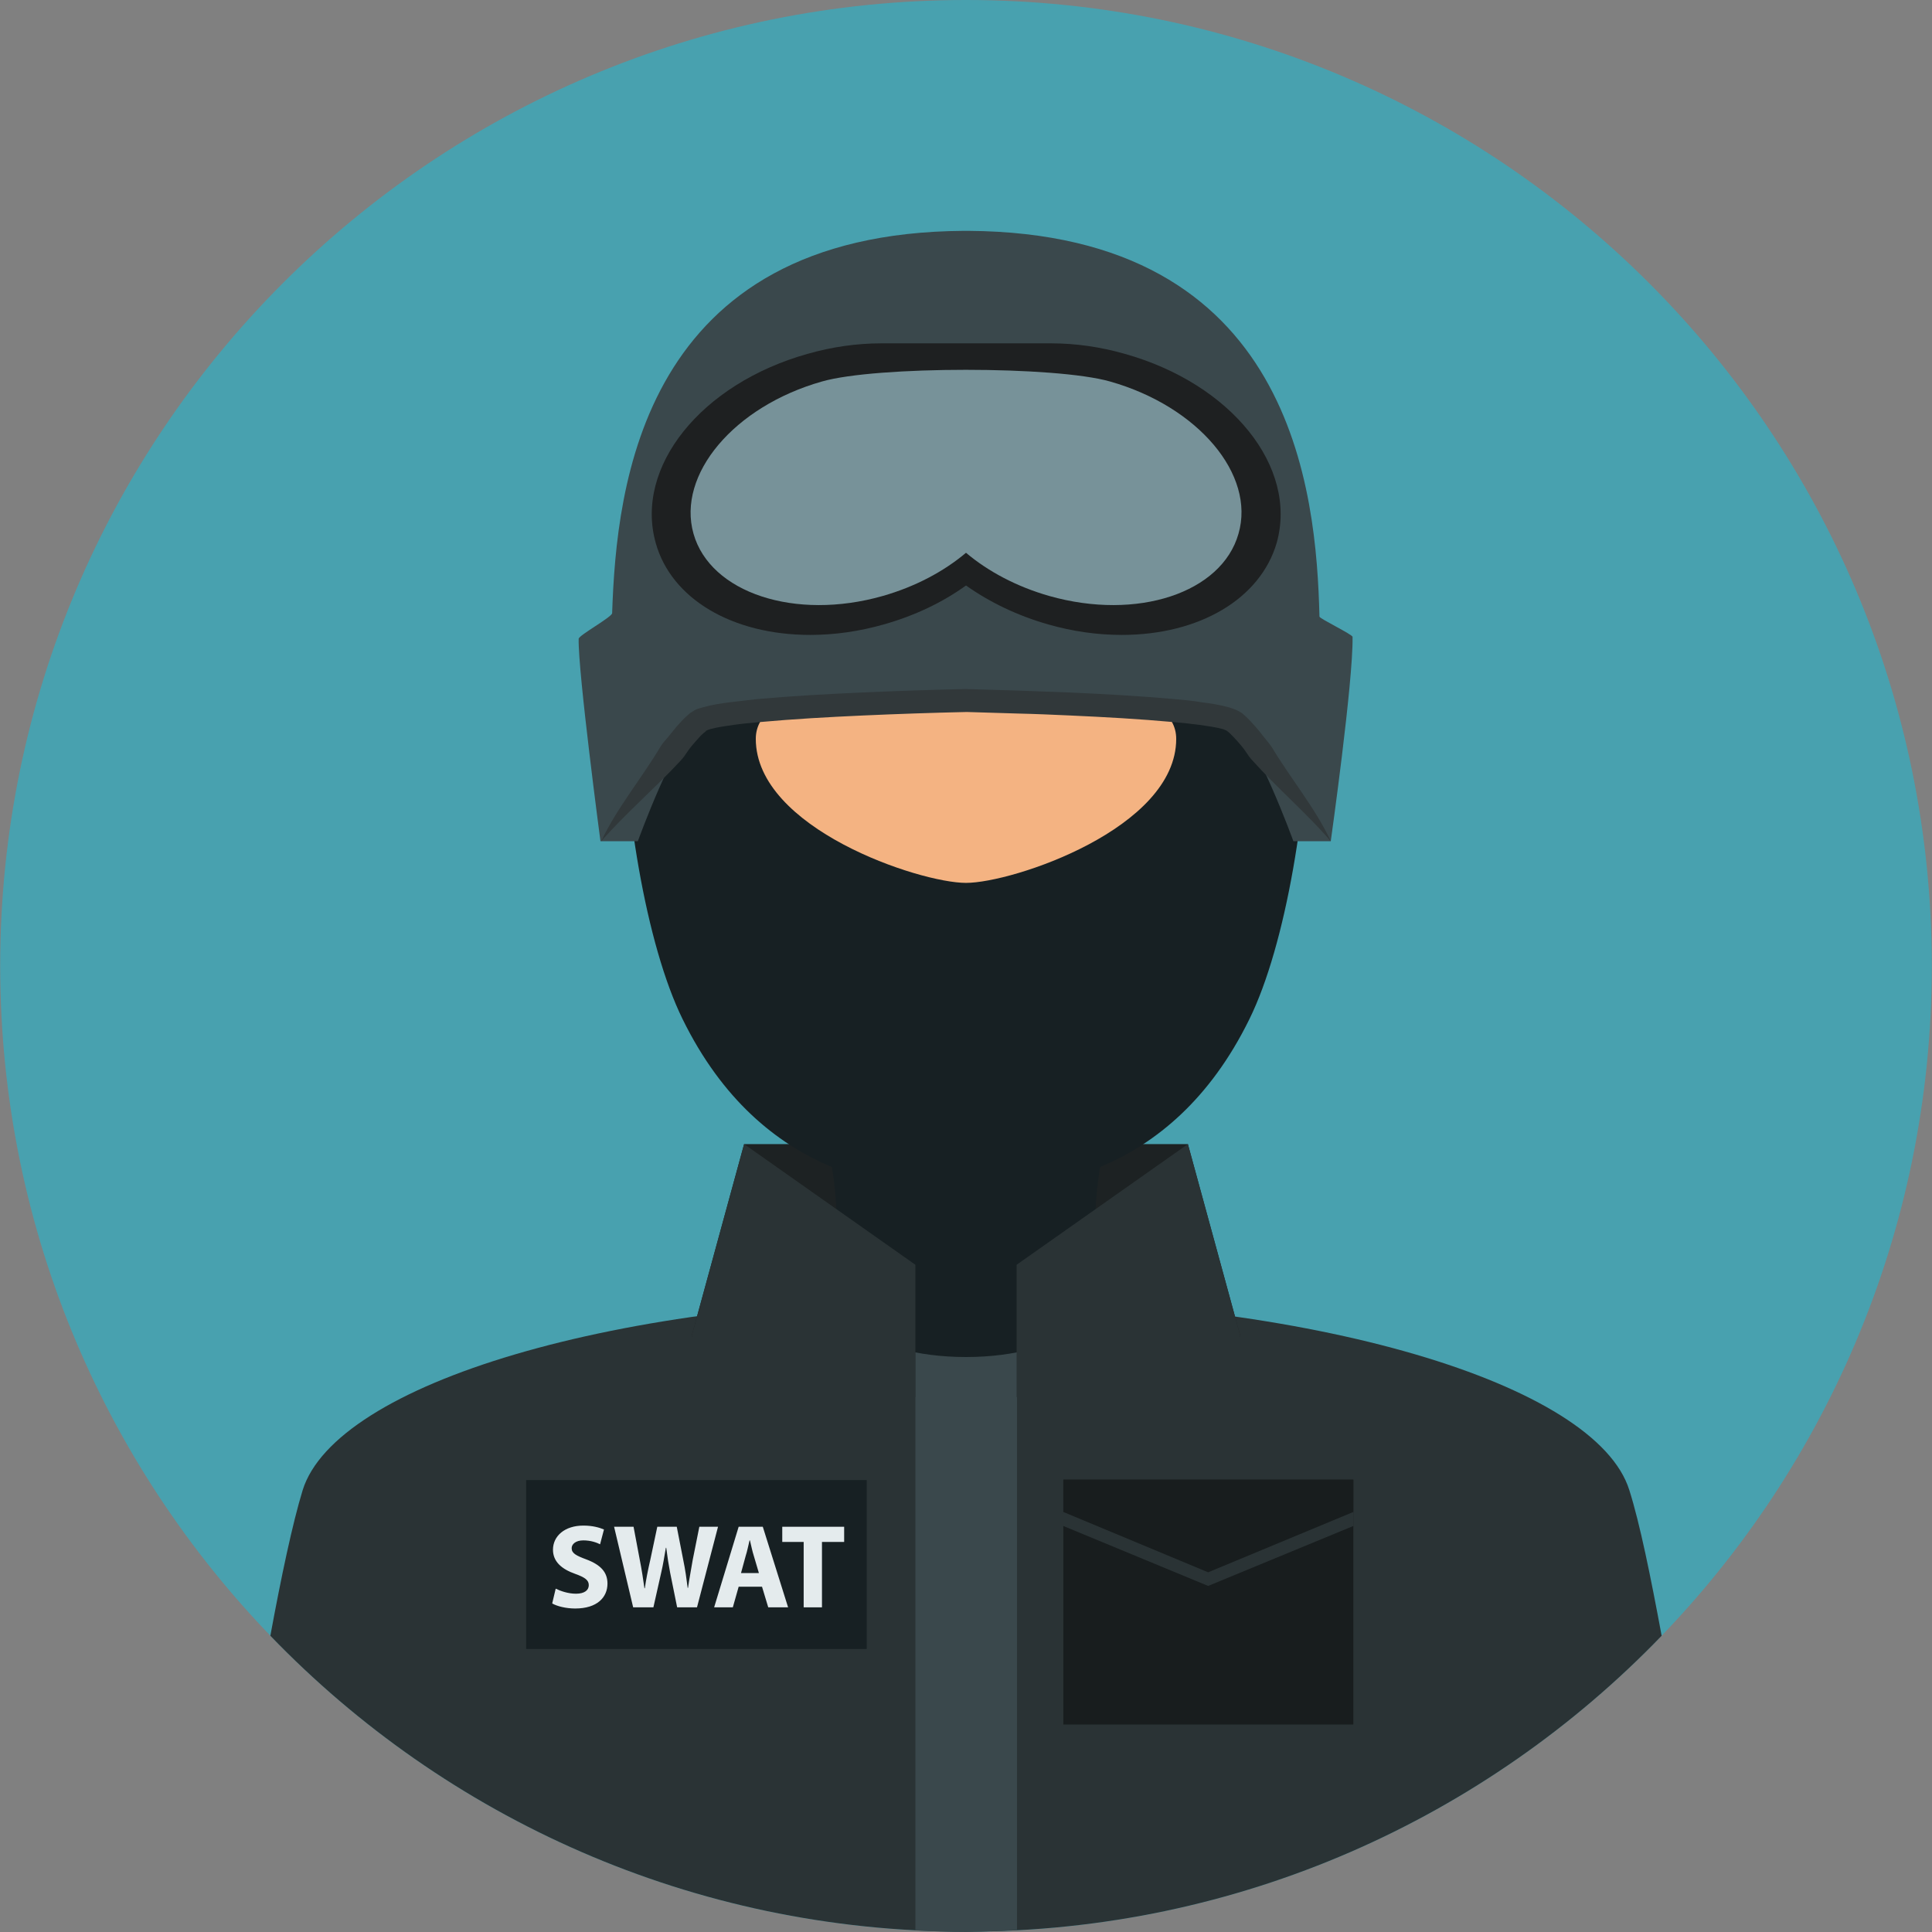
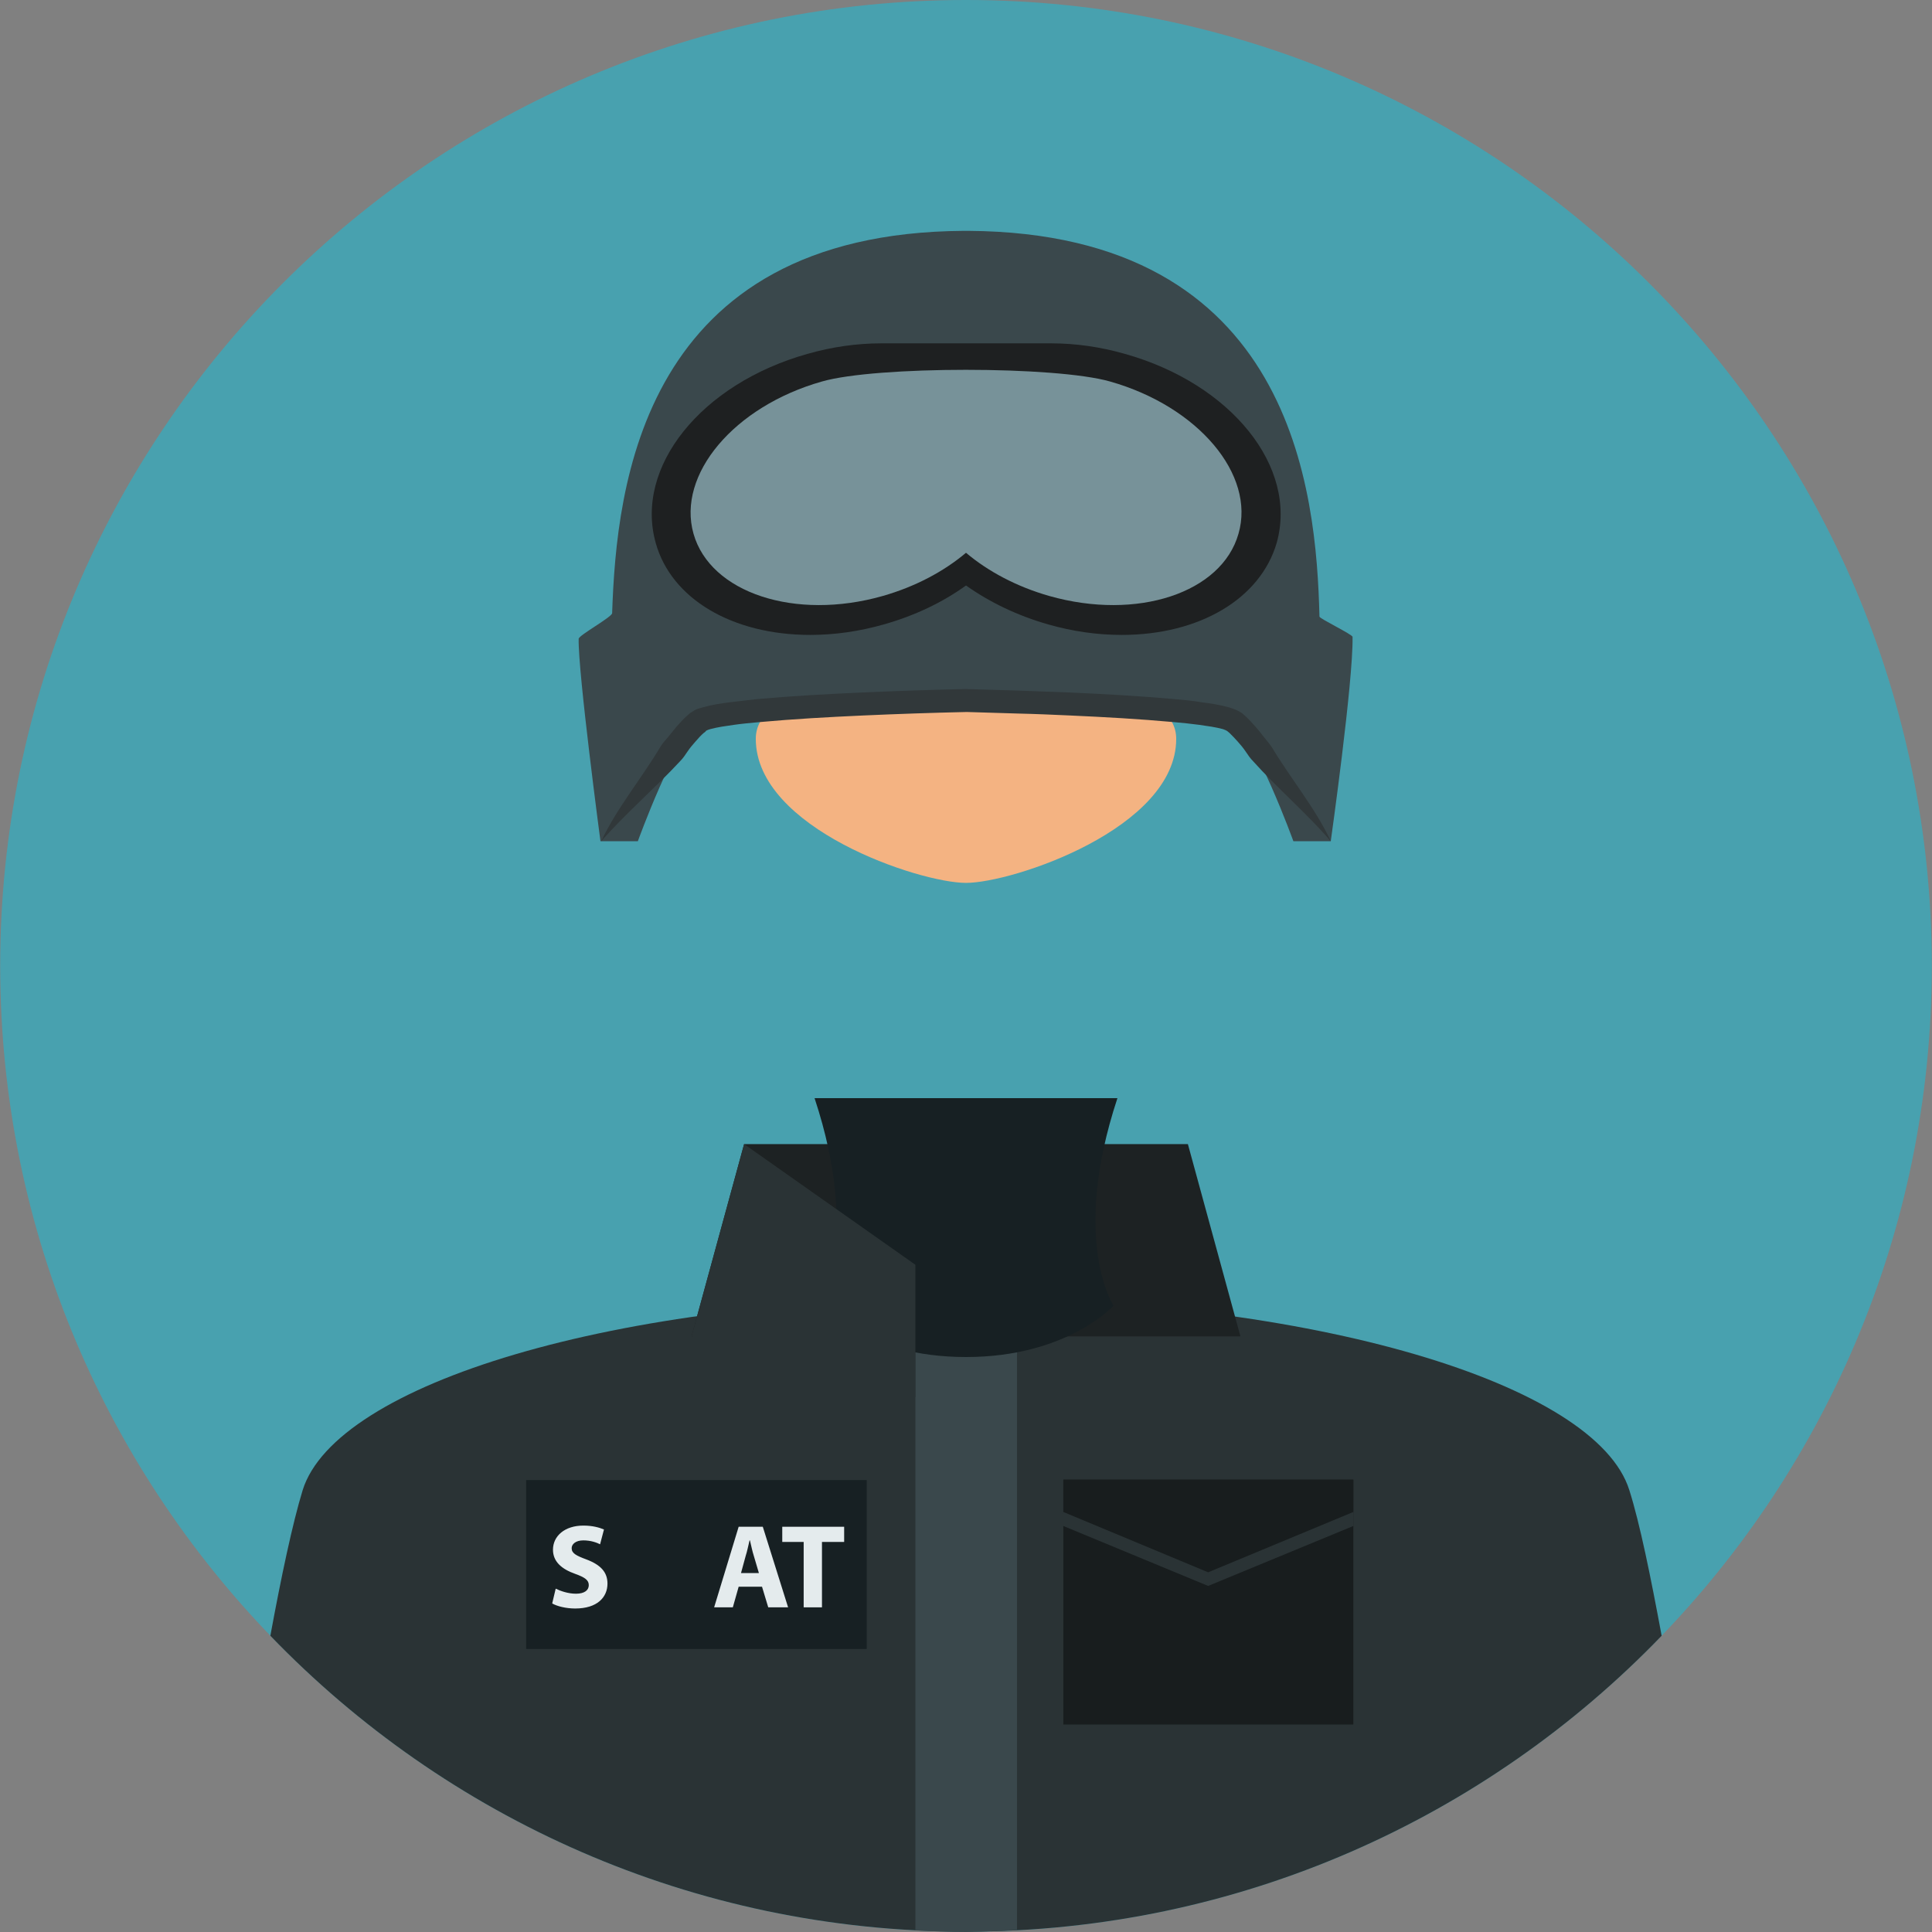
<svg xmlns="http://www.w3.org/2000/svg" version="1.1" id="Layer_1" viewBox="0 0 496.3 496.3" xml:space="preserve">
  <rect x="0" y="0" width="496.3" height="496.3" fill="#808080" stroke="none" />
  <path style="fill:#48A1AF;" d="M496.25,248.1c0-137-111.1-248.1-248.1-248.1S0.05,111.1,0.05,248.1s111.1,248.1,248.1,248.1  S496.25,385.1,496.25,248.1z" />
  <path style="fill:#2A3335;" d="M248.15,496.2c70.2,0,133.6-29.2,178.7-76c-2.8-15.1-5.6-28.9-8.3-37.4  c-8.5-27.3-81.2-49.3-170.8-49.3s-161.5,22-170,49.3c-2.6,8.5-5.5,22.2-8.3,37.4C114.55,467,177.95,496.2,248.15,496.2z" />
  <polygon style="fill:#1D2223;" points="318.65,343.3 177.65,343.3 191.15,293.9 305.15,293.9 " />
  <path style="fill:#3A484C;" d="M261.25,495.8v-171c-4.4-0.1-8.9-0.2-13.4-0.2c-4.3,0-8.6,0.1-12.7,0.2v171.1  c4.3,0.2,8.7,0.4,13.1,0.4C252.55,496.2,256.95,496,261.25,495.8z" />
  <rect x="135.15" y="380.2" style="fill:#172023;" width="87.5" height="43.4" />
  <g>
    <path style="fill:#E4EBED;" d="M142.75,408.1c1.2,0.6,3.2,1.3,5.2,1.3c2.2,0,3.3-0.9,3.3-2.2c0-1.3-1-2-3.5-2.9   c-3.4-1.2-5.7-3.1-5.7-6.2c0-3.5,3-6.2,7.8-6.2c2.4,0,4.1,0.5,5.3,1l-1,3.8c-0.8-0.4-2.3-1-4.3-1s-3,1-3,2c0,1.3,1.1,1.9,3.8,2.9   c3.7,1.4,5.4,3.3,5.4,6.2c0,3.5-2.6,6.4-8.3,6.4c-2.4,0-4.7-0.6-5.9-1.3L142.75,408.1z" />
-     <path style="fill:#E4EBED;" d="M162.65,412.9l-4.9-20.7h5l1.6,8.5c0.5,2.5,0.9,5.2,1.2,7.3h0.1c0.3-2.2,0.8-4.7,1.4-7.3l1.8-8.5h5   l1.7,8.7c0.5,2.4,0.8,4.6,1.1,7h0.1c0.3-2.3,0.8-4.7,1.2-7.2l1.7-8.5h4.8l-5.4,20.7h-5.1l-1.8-8.9c-0.4-2.1-0.7-4-1-6.4h-0.1   c-0.4,2.3-0.7,4.3-1.2,6.4l-2,8.9H162.65z" />
    <path style="fill:#E4EBED;" d="M189.75,407.6l-1.5,5.3h-4.8l6.3-20.7h6.2l6.5,20.7h-5.1l-1.6-5.3H189.75z M194.95,404.1l-1.3-4.4   c-0.4-1.2-0.7-2.8-1-4h-0.1c-0.3,1.2-0.6,2.8-1,4l-1.2,4.4H194.95z" />
    <path style="fill:#E4EBED;" d="M206.55,396.1h-5.6v-3.9h15.9v3.9h-5.7v16.8h-4.7v-16.8H206.55z" />
  </g>
  <g>
    <path style="fill:#172023;" d="M287.05,282.1h-77.8c12.1,36.6,1,53.3,1,53.3s11.9,13.2,37.9,13.2c26,0,37.9-13.2,37.9-13.2   S274.95,318.7,287.05,282.1z" />
-     <path style="fill:#172023;" d="M336.45,175.2c0-92.4-39.5-113.6-88.3-113.6c-48.7,0-88.3,21.2-88.3,113.6   c0,31.3,6.2,67.7,15.5,86.6c20.4,41.6,55.7,44.2,72.8,44.2c17.1,0,52.4-2.6,72.8-44.2C330.25,242.9,336.45,206.5,336.45,175.2z" />
  </g>
  <path style="fill:#F4B382;" d="M302.15,189.8c0,23-42,37-54,37c-12,0-54-14-54-37c0-12.7,24.2-16,54-16  C277.95,173.8,302.15,177.1,302.15,189.8z" />
  <path style="fill:#3A484C;" d="M248.65,59.3L248.65,59.3c-0.2,0-0.3,0-0.5,0c-0.2,0-0.3,0-0.5,0l0,0c-82.8,0.5-89.3,65.6-90.4,98.2  c0,1-8.6,5.7-8.6,6.6c-0.2,8.4,5.6,52,5.6,52h9.6c0,0,9.7-26.8,15.7-30.8c5.7-3.8,62.9-5.2,68.5-5.3c5.7,0.1,62.8,1.5,68.5,5.3  c6,4,15.7,30.8,15.7,30.8h9.6c0,0,5.8-41.1,5.6-52.5c0-0.6-8.5-4.7-8.5-5.2C338.15,126.3,332.25,59.8,248.65,59.3z" />
  <path style="fill:#31383A;" d="M154.45,216.1c3.8-8.2,10.4-16.2,15.1-24.1c0.6-1,1.3-1.8,2.1-2.7c0.7-0.9,1.5-1.8,2.2-2.7  c0.8-0.9,1.6-1.8,2.6-2.7c0.2-0.2,0.5-0.4,0.8-0.7c0.1-0.1,0.3-0.2,0.5-0.3l0.1-0.1l0.2-0.1l0.3-0.2c0.5-0.3,0.8-0.4,1.2-0.5  s0.7-0.2,1-0.3c2.5-0.7,4.7-1,7-1.3s4.5-0.5,6.8-0.8c9-0.8,17.9-1.3,26.9-1.7c8.9-0.4,17.9-0.7,26.8-0.9l6.8,0.2l6.7,0.2  c4.5,0.2,8.9,0.3,13.4,0.5c9,0.4,17.9,0.9,26.9,1.7c2.2,0.2,4.5,0.4,6.8,0.8c2.3,0.3,4.5,0.6,7,1.3c0.6,0.2,1.3,0.4,2.2,0.8  c0.1,0.1,0.2,0.1,0.4,0.2l0.3,0.2l0.2,0.1l0.3,0.2c0.3,0.3,0.6,0.5,0.8,0.7c1,0.9,1.8,1.8,2.6,2.7c0.8,0.9,1.5,1.8,2.2,2.7  s1.5,1.8,2.1,2.7c4.7,7.9,11.3,15.8,15.1,24.1c-5.9-6.9-14-13.9-19.9-20.5c-0.8-0.8-1.4-1.7-2-2.6c-0.6-0.9-1.3-1.7-2-2.5  s-1.4-1.5-2.1-2.2c-0.8-0.7-0.7-0.6-1.7-1c-1.8-0.5-4-0.8-6.1-1.1c-2.2-0.3-4.3-0.5-6.5-0.7c-8.8-0.8-17.7-1.3-26.6-1.7  c-4.4-0.2-8.9-0.4-13.4-0.5l-13.2-0.4c-8.9,0.2-17.8,0.5-26.7,0.9s-17.8,0.9-26.6,1.7c-2.2,0.2-4.4,0.4-6.5,0.7s-4.3,0.6-6.1,1.1  c-0.2,0.1-0.4,0.1-0.6,0.2c-0.2,0.1-0.4,0.2-0.3,0.1l0,0l-0.1,0.1c0,0-0.1,0.1,0,0l0,0l0,0c-0.1,0-0.1,0.1-0.2,0.2  c-0.1,0.1-0.3,0.3-0.5,0.4c-0.7,0.6-1.4,1.4-2.1,2.2c-0.7,0.8-1.4,1.6-2,2.5s-1.2,1.8-2,2.6C168.55,202.2,160.45,209.2,154.45,216.1  z" />
  <path style="fill:#1E2021;" d="M288.15,163.1L288.15,163.1c-6.3,0-12.6-0.9-18.9-2.7c-7.7-2.2-14.9-5.6-21.1-10  c-6.1,4.4-13.3,7.8-21.1,10c-6.3,1.8-12.7,2.7-18.9,2.7c-20.1,0-35.7-9.3-39.7-23.6c-5.5-19.5,11.6-40.9,39-48.6  c6.3-1.8,12.7-2.7,18.9-2.7c8,0,35.7,0,43.7,0c6.2,0,12.6,0.9,18.9,2.7c27.4,7.7,44.5,29.1,39,48.6  C323.75,153.8,308.15,163.1,288.15,163.1z" />
  <path style="fill:#779299;" d="M285.15,98c-14-4-60.1-4-74,0c-22.6,6.4-37.3,23.9-33,39.1s26.1,22.4,48.6,16  c8.4-2.4,15.7-6.3,21.4-11.1c5.7,4.8,13,8.7,21.4,11.1c22.6,6.4,44.3-0.8,48.6-16C322.55,121.9,307.75,104.4,285.15,98z" />
  <g>
    <path style="fill:#FFFFFF;" d="M311.55,337.4L311.55,337.4L311.55,337.4L311.55,337.4z" />
    <path style="fill:#FFFFFF;" d="M298.55,335.9L298.55,335.9L298.55,335.9z" />
  </g>
  <g>
    <polygon style="fill:#2A3335;" points="235.15,358.9 177.65,343.3 191.15,293.9 235.15,324.9  " />
-     <polygon style="fill:#2A3335;" points="261.15,358.9 318.65,343.3 305.15,293.9 261.15,324.9  " />
  </g>
  <rect x="273.15" y="380.1" style="fill:#181D1E;" width="74.5" height="62.9" />
  <polygon style="fill:#2A3335;" points="347.65,392 310.35,407.4 273.15,392 273.15,385.2 347.65,385.2 " />
  <polygon style="fill:#181D1E;" points="347.65,388.4 310.35,403.9 273.15,388.4 273.15,380.1 347.65,380.1 " />
</svg>